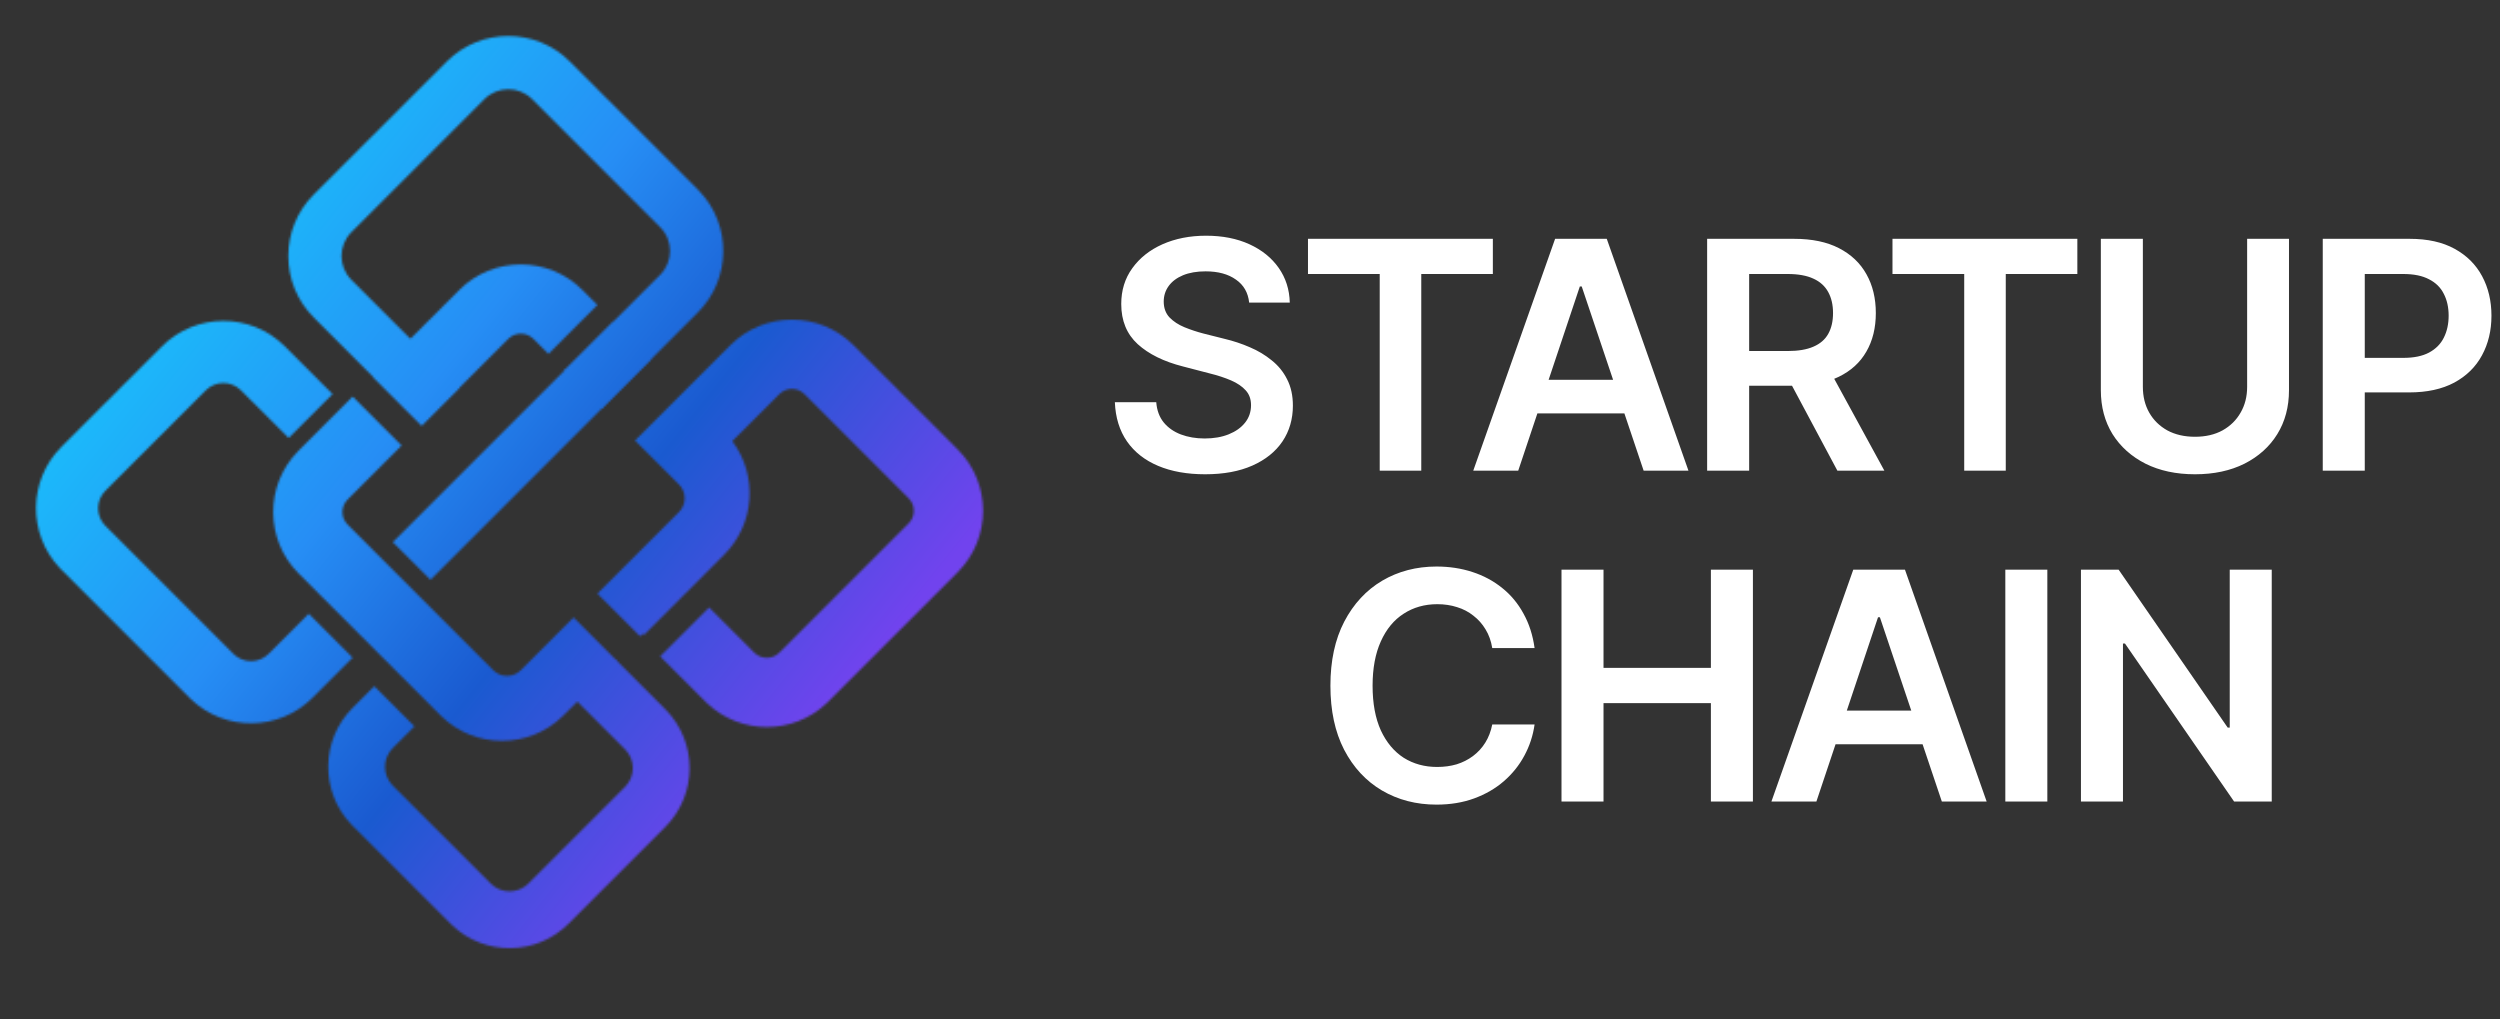
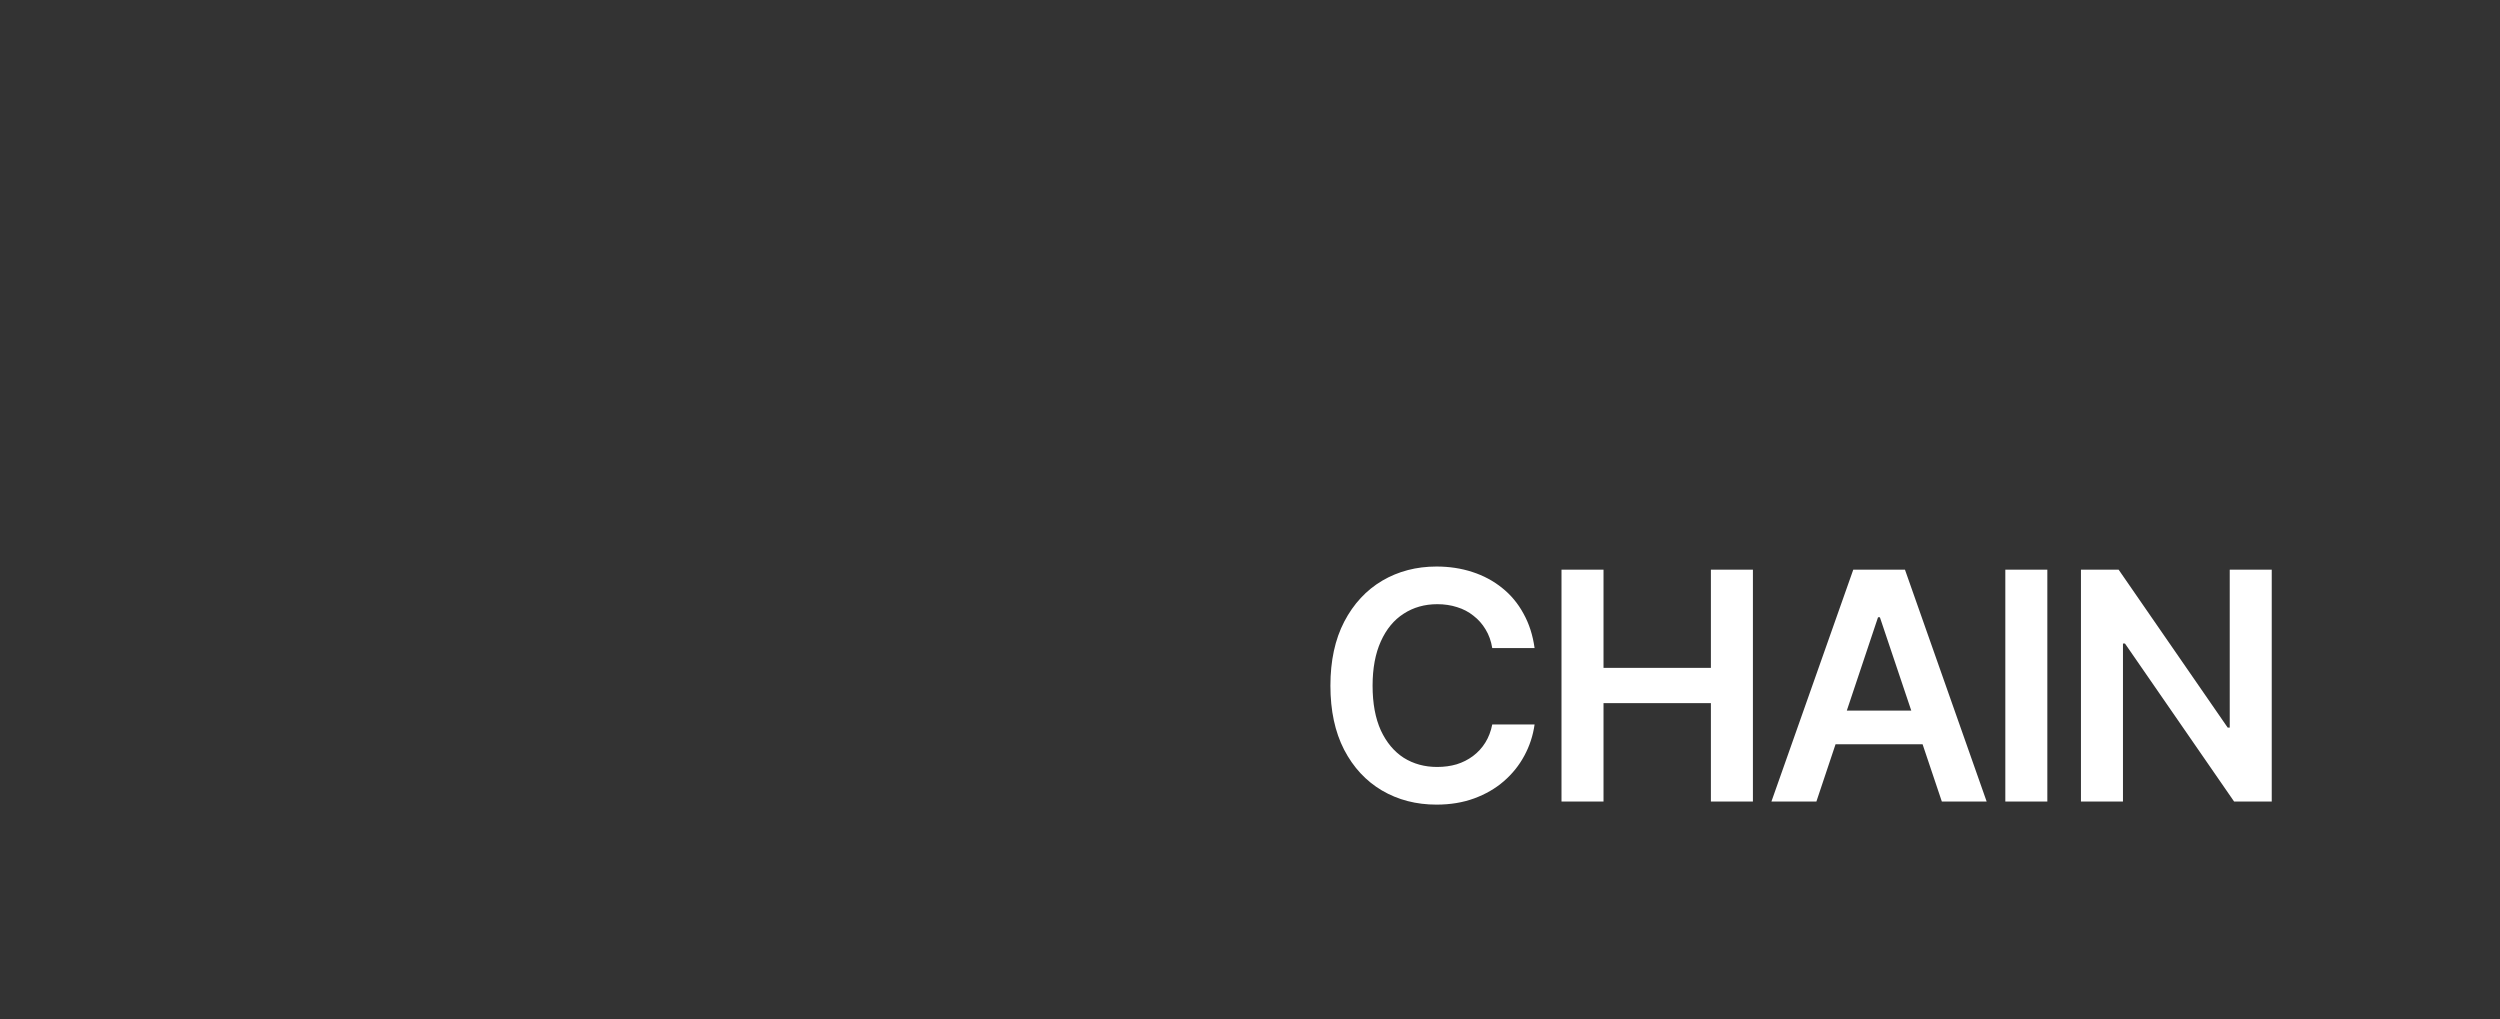
<svg xmlns="http://www.w3.org/2000/svg" width="1126" height="459" viewBox="0 0 1126 459" fill="none">
  <rect x="0" y="0" width="1126" height="459" fill="#333333" stroke="none" />
-   <path d="M542.785 213.612C534.655 213.612 527.599 212.35 521.618 209.827C515.637 207.304 510.965 203.636 507.6 198.823C504.236 193.964 502.414 188.076 502.133 181.161H520.777C521.058 184.805 522.179 187.842 524.142 190.272C526.104 192.655 528.674 194.454 531.851 195.669C535.076 196.884 538.65 197.491 542.575 197.491C546.687 197.491 550.308 196.861 553.439 195.599C556.57 194.337 559.023 192.585 560.798 190.342C562.574 188.099 563.462 185.483 563.462 182.492C563.462 179.782 562.668 177.563 561.079 175.834C559.49 174.058 557.294 172.563 554.49 171.348C551.687 170.133 548.393 169.058 544.608 168.124L532.763 165.04C524.165 162.844 517.39 159.503 512.437 155.017C507.484 150.485 505.007 144.457 505.007 136.934C505.007 130.766 506.666 125.392 509.983 120.813C513.301 116.187 517.833 112.589 523.581 110.019C529.375 107.45 535.917 106.165 543.206 106.165C550.635 106.165 557.154 107.45 562.761 110.019C568.368 112.589 572.76 116.141 575.938 120.673C579.115 125.206 580.774 130.416 580.914 136.303H562.621C562.154 131.817 560.168 128.36 556.663 125.93C553.205 123.453 548.65 122.215 542.996 122.215C539.071 122.215 535.683 122.799 532.833 123.967C530.029 125.135 527.88 126.748 526.384 128.804C524.889 130.859 524.142 133.196 524.142 135.812C524.142 138.71 525.006 141.093 526.735 142.962C528.51 144.784 530.753 146.256 533.463 147.377C536.22 148.499 539.024 149.433 541.874 150.181L551.617 152.634C555.542 153.569 559.327 154.83 562.971 156.419C566.616 157.961 569.887 159.923 572.784 162.306C575.728 164.643 578.041 167.493 579.723 170.857C581.452 174.222 582.316 178.17 582.316 182.703C582.316 188.777 580.751 194.15 577.62 198.823C574.489 203.449 569.98 207.07 564.093 209.687C558.205 212.304 551.103 213.612 542.785 213.612ZM589.115 123.407V107.566H672.381V123.407H640.14V212H621.426V123.407H589.115ZM683.806 212H663.55L700.417 107.566H723.687L760.484 212H740.298L712.403 129.014H711.561L683.806 212ZM684.507 171.068H739.527V186.207H684.507V171.068ZM768.895 212V107.566H808.075C816.112 107.566 822.841 108.968 828.261 111.772C833.728 114.575 837.863 118.5 840.667 123.547C843.47 128.547 844.872 134.364 844.872 140.999C844.872 147.681 843.447 153.475 840.597 158.381C837.793 163.288 833.634 167.072 828.121 169.736C822.607 172.399 815.832 173.731 807.795 173.731H779.969V158.101H805.201C809.921 158.101 813.776 157.447 816.766 156.138C819.803 154.83 822.023 152.914 823.425 150.391C824.873 147.821 825.597 144.691 825.597 140.999C825.597 137.308 824.873 134.154 823.425 131.537C821.976 128.874 819.757 126.864 816.766 125.509C813.776 124.108 809.897 123.407 805.131 123.407H787.819V212H768.895ZM827.56 212L802.258 164.619H822.864L848.727 212H827.56ZM852.372 123.407V107.566H935.638V123.407H903.397V212H884.683V123.407H852.372ZM1012.11 107.566H1030.96V175.764C1030.96 183.24 1029.21 189.828 1025.7 195.529C1022.2 201.183 1017.27 205.622 1010.91 208.846C1004.56 212.023 997.13 213.612 988.626 213.612C980.122 213.612 972.692 212.023 966.338 208.846C959.983 205.622 955.03 201.183 951.479 195.529C947.974 189.828 946.222 183.24 946.222 175.764V107.566H965.146V174.222C965.146 178.614 966.104 182.492 968.02 185.857C969.936 189.221 972.646 191.884 976.15 193.847C979.701 195.763 983.86 196.72 988.626 196.72C993.392 196.72 997.527 195.763 1001.03 193.847C1004.54 191.884 1007.25 189.221 1009.16 185.857C1011.12 182.492 1012.11 178.614 1012.11 174.222V107.566ZM1046.17 212V107.566H1085.35C1093.39 107.566 1100.12 109.062 1105.54 112.052C1111 115.043 1115.14 119.154 1117.94 124.388C1120.75 129.621 1122.15 135.555 1122.15 142.191C1122.15 148.873 1120.72 154.83 1117.87 160.064C1115.07 165.25 1110.91 169.339 1105.4 172.329C1099.88 175.273 1093.11 176.745 1085.07 176.745H1059.14V161.185H1082.48C1087.2 161.185 1091.05 160.391 1094.04 158.802C1097.08 157.166 1099.3 154.924 1100.7 152.073C1102.15 149.176 1102.87 145.882 1102.87 142.191C1102.87 138.453 1102.15 135.182 1100.7 132.378C1099.3 129.528 1097.08 127.332 1094.04 125.79C1091.05 124.201 1087.17 123.407 1082.41 123.407H1065.09V212H1046.17Z" fill="white" />
  <path d="M647.018 362.402C637.86 362.402 629.659 360.276 622.417 356.024C615.221 351.772 609.544 345.65 605.385 337.66C601.273 329.67 599.217 320.068 599.217 308.853C599.217 297.592 601.296 287.967 605.455 279.976C609.66 271.939 615.361 265.795 622.557 261.543C629.799 257.291 637.953 255.165 647.018 255.165C652.766 255.165 658.139 255.982 663.139 257.618C668.185 259.253 672.671 261.66 676.596 264.837C680.521 267.968 683.722 271.823 686.198 276.402C688.722 280.934 690.38 286.097 691.175 291.892H672.11C671.596 288.714 670.592 285.911 669.096 283.481C667.648 281.051 665.826 278.995 663.629 277.313C661.48 275.584 659.027 274.299 656.27 273.458C653.513 272.57 650.546 272.126 647.369 272.126C641.668 272.126 636.622 273.551 632.229 276.402C627.837 279.205 624.403 283.364 621.926 288.878C619.45 294.345 618.211 301.003 618.211 308.853C618.211 316.797 619.45 323.502 621.926 328.969C624.449 334.389 627.884 338.501 632.229 341.305C636.622 344.062 641.645 345.44 647.299 345.44C650.429 345.44 653.35 345.043 656.06 344.249C658.77 343.407 661.223 342.169 663.419 340.534C665.662 338.852 667.508 336.842 668.956 334.506C670.452 332.123 671.503 329.39 672.11 326.306H691.175C690.474 331.305 688.932 336.001 686.549 340.394C684.212 344.739 681.129 348.571 677.297 351.888C673.512 355.159 669.073 357.729 663.98 359.598C658.887 361.467 653.233 362.402 647.018 362.402ZM703.3 361V256.566H722.224V300.793H770.586V256.566H789.511V361H770.586V316.703H722.224V361H703.3ZM818.107 361H797.851L834.718 256.566H857.988L894.785 361H874.599L846.704 278.014H845.863L818.107 361ZM818.808 320.068H873.828V335.207H818.808V320.068ZM922.12 256.566V361H903.196V256.566H922.12ZM1023.19 256.566V361H1006.23L957.095 289.859H956.184V361H937.26V256.566H954.221L1003.35 327.707H1004.27V256.566H1023.19Z" fill="white" />
  <mask id="mask0_137_78" style="mask-type:alpha" maskUnits="userSpaceOnUse" x="16" y="16" width="427" height="412">
    <path d="M156.58 224.978C153.458 228.1 153.458 233.161 156.58 236.283L222.152 301.855C225.586 305.289 231.154 305.289 234.588 301.855L258.329 278.114L278.113 297.899L253.807 322.205L253.446 322.561C238.242 337.383 213.974 337.383 198.771 322.561L198.41 322.205L134.534 258.329C119.356 243.152 119.238 218.617 134.178 203.293L134.534 202.933L158.841 178.626L180.887 200.671L156.58 224.978ZM247.023 159.406L240.24 152.623C237.118 149.502 232.056 149.502 228.935 152.623L189.931 191.627L167.885 169.582L206.889 130.578C222.187 115.281 246.988 115.281 262.285 130.578L269.068 137.361L247.023 159.406ZM431.302 202.367C446.599 217.664 446.6 242.466 431.303 257.764L373.079 315.987L372.355 316.693C357.253 331.049 333.509 331.049 318.406 316.693L317.682 315.987L297.333 295.637L319.379 273.591L339.728 293.941C342.85 297.063 347.912 297.063 351.033 293.941L409.257 235.718C412.378 232.596 412.378 227.534 409.257 224.412L362.339 177.495C359.217 174.373 354.155 174.373 351.033 177.495L329.837 198.691C341.34 214.034 340.115 235.896 326.162 249.85L289.984 286.028L289.418 285.462L288.288 286.593L270.764 269.069L270.059 268.345C269.739 268.009 269.428 267.666 269.122 267.321L305.812 230.631C309.246 227.197 309.246 221.629 305.812 218.195L286.027 198.41L328.988 155.449C344.285 140.152 369.087 140.152 384.384 155.449L431.302 202.367ZM271.33 183.713L254.372 166.755L276.417 144.709L293.375 161.668L271.33 183.713Z" fill="black" />
-     <path d="M299.594 319.378C314.267 334.051 314.267 357.84 299.594 372.513L256.068 416.039C241.624 430.483 218.347 430.709 203.627 416.716L202.932 416.04L158.841 371.948L158.164 371.254C144.172 356.534 144.398 333.256 158.842 318.813L168.591 309.063L186.68 327.151L176.93 336.901C172.247 341.584 172.247 349.176 176.93 353.859L221.021 397.951C225.704 402.633 233.297 402.633 237.979 397.951L281.505 354.425C286.188 349.742 286.188 342.149 281.505 337.467L259.46 315.421L277.548 297.333L299.594 319.378Z" fill="black" />
    <path d="M130.012 197.279L108.532 175.799C104.161 171.429 97.075 171.429 92.705 175.799L47.483 221.021C43.112 225.391 43.112 232.478 47.482 236.848L105.141 294.507C109.511 298.877 116.598 298.876 120.968 294.506L139.057 276.417L158.841 296.202L140.753 314.29C125.694 329.349 101.426 329.584 86.08 314.997L85.356 314.291L27.698 256.633L26.992 255.909C12.405 240.563 12.64 216.294 27.699 201.236L72.92 156.014C88.218 140.717 113.019 140.717 128.316 156.014L149.797 177.495L130.012 197.279Z" fill="black" />
-     <path d="M314.997 86.08C329.584 101.426 329.349 125.694 314.291 140.752L271.33 183.713L254.372 166.755L297.333 123.794C303.264 117.863 303.264 108.246 297.333 102.314L239.675 44.656C233.743 38.725 224.127 38.725 218.195 44.656L158.276 104.575C152.345 110.507 152.345 120.123 158.276 126.055L206.89 174.668L189.931 191.627L141.318 143.013C126.021 127.716 126.021 102.914 141.318 87.617L201.237 27.698C216.534 12.401 241.336 12.401 256.633 27.698L314.291 85.356L314.997 86.08Z" fill="black" />
    <rect x="254.937" y="166.189" width="23.982" height="110.319" transform="rotate(45 254.937 166.189)" fill="black" />
  </mask>
  <g mask="url(#mask0_137_78)">
-     <rect x="-43.168" y="-24.782" width="538.805" height="483.646" fill="url(#paint0_linear_137_78)" />
-   </g>
+     </g>
  <defs>
    <linearGradient id="paint0_linear_137_78" x1="59.556" y1="97.129" x2="360.536" y2="337.353" gradientUnits="userSpaceOnUse">
      <stop stop-color="#18C8FC" />
      <stop offset="0.395" stop-color="#268EF5" />
      <stop offset="0.66" stop-color="#1A5AD0" />
      <stop offset="1" stop-color="#7143EE" />
    </linearGradient>
  </defs>
</svg>